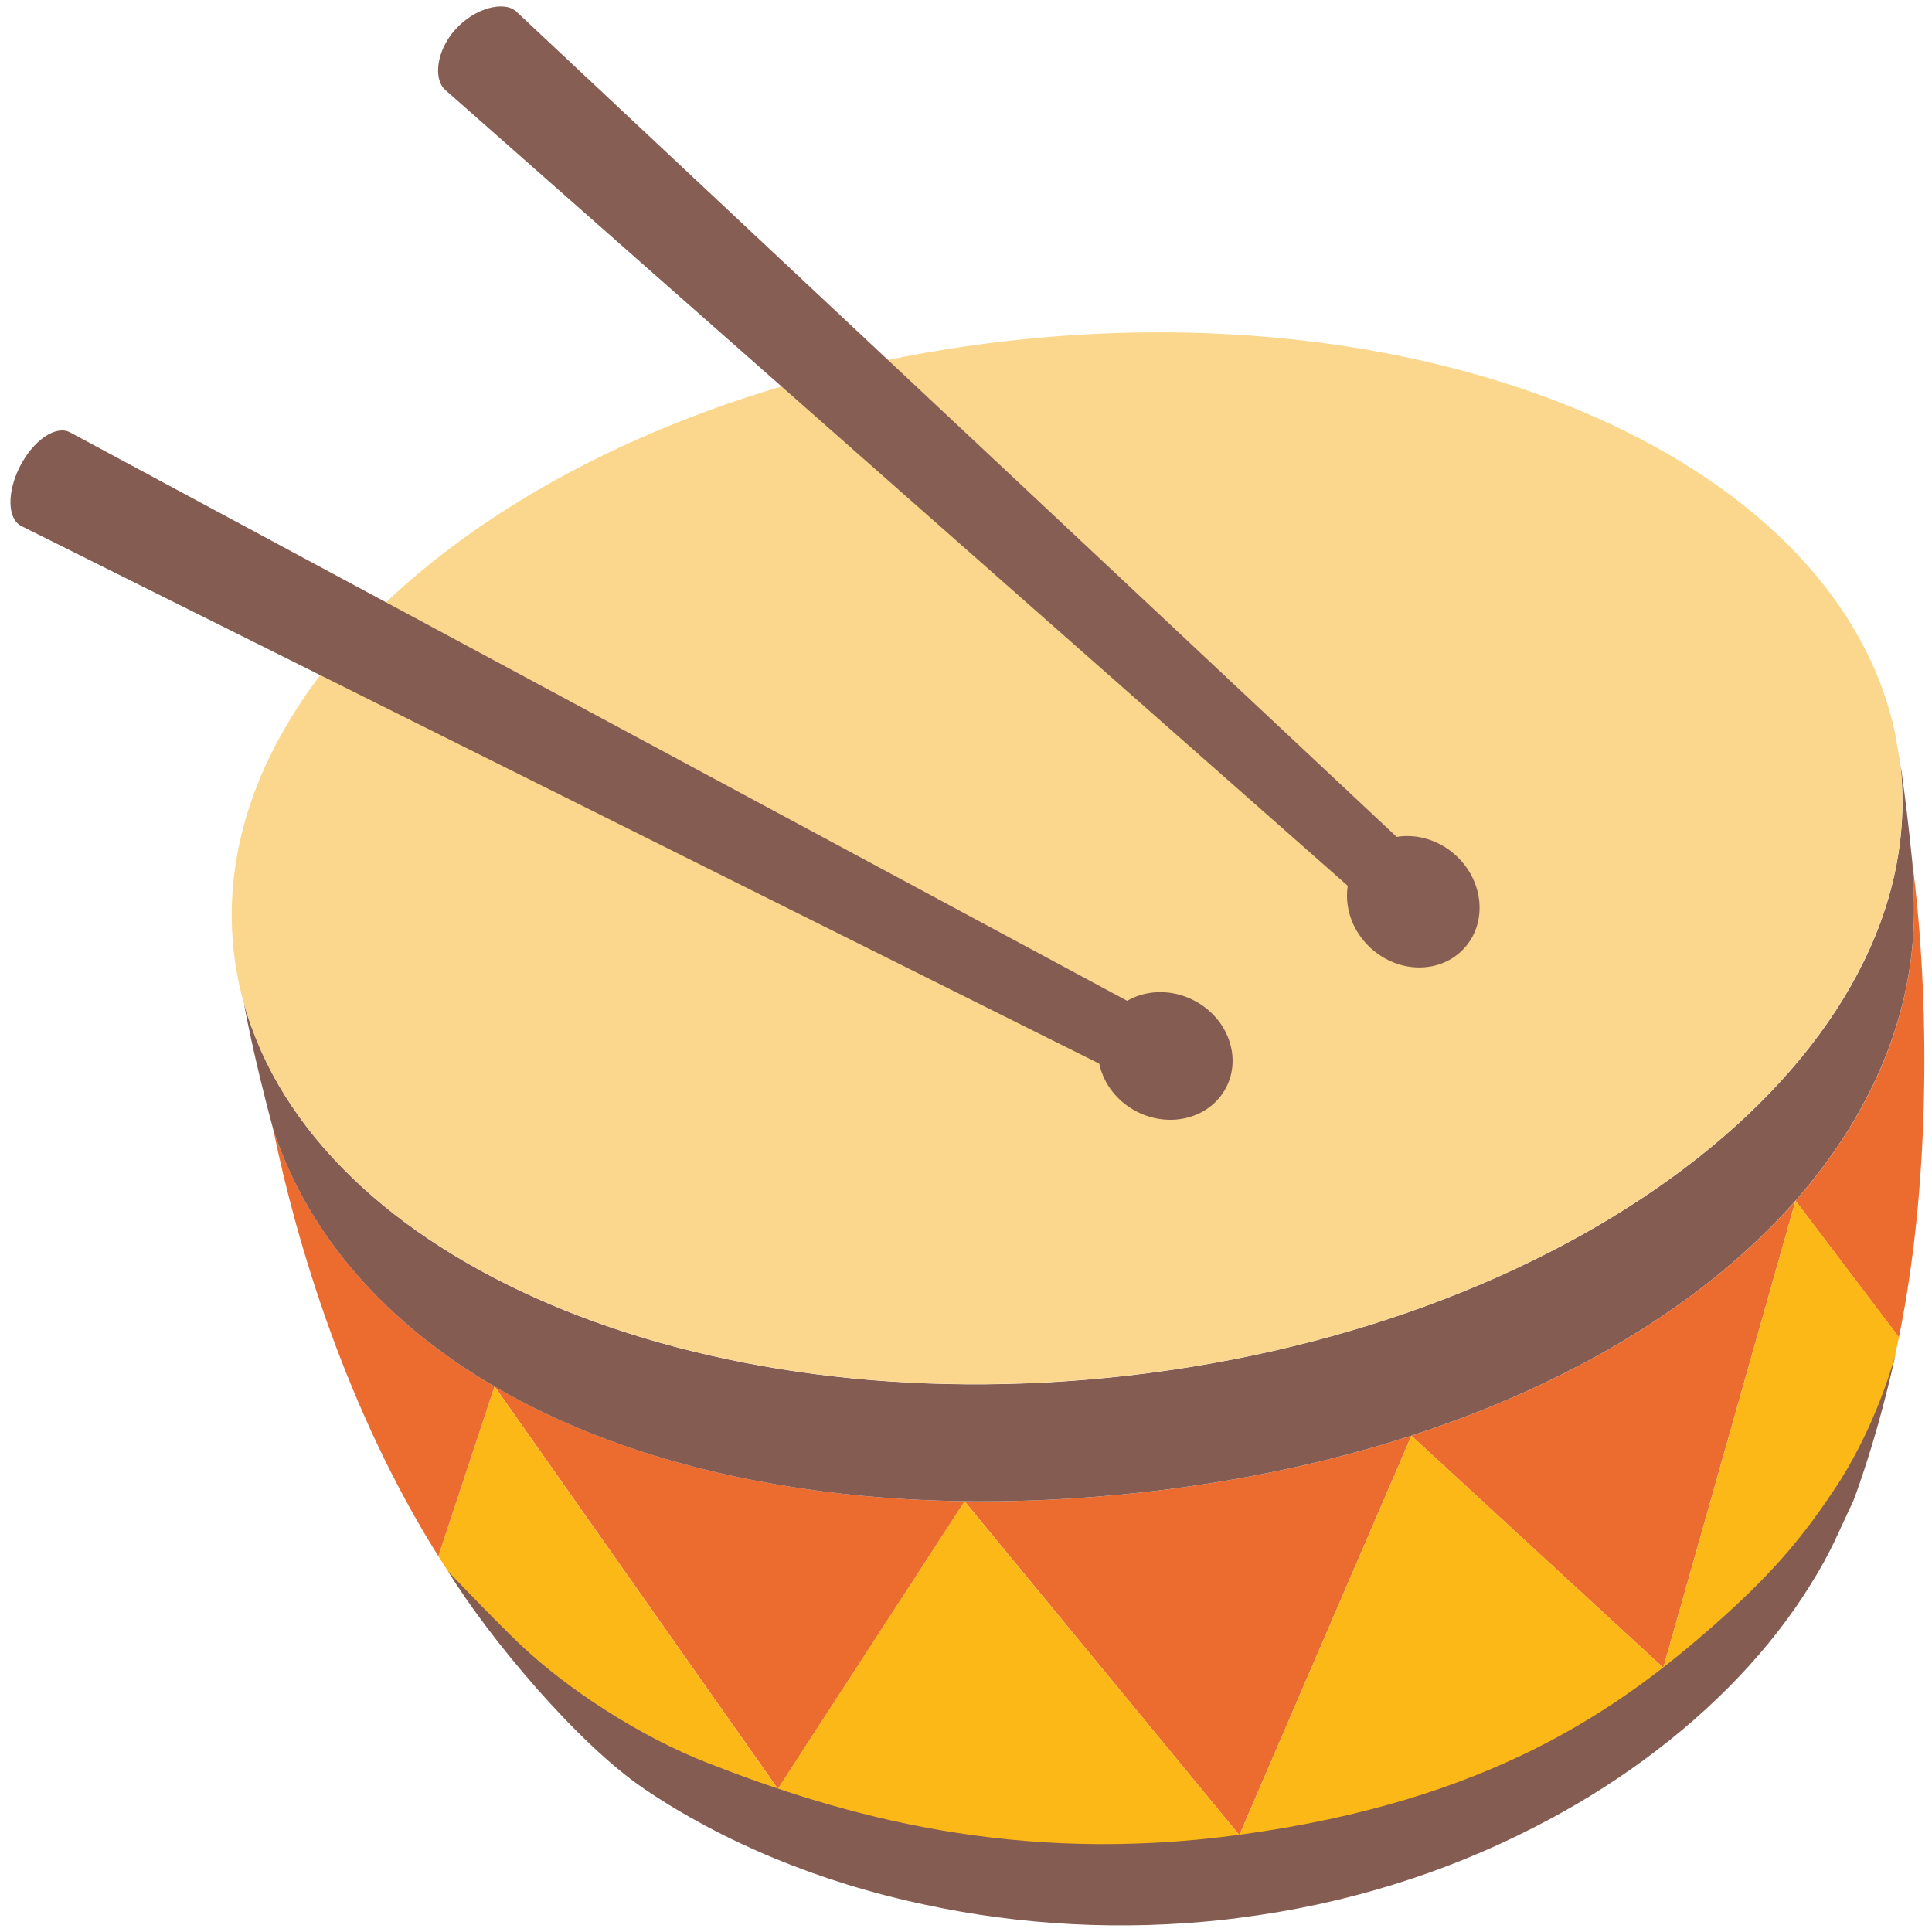
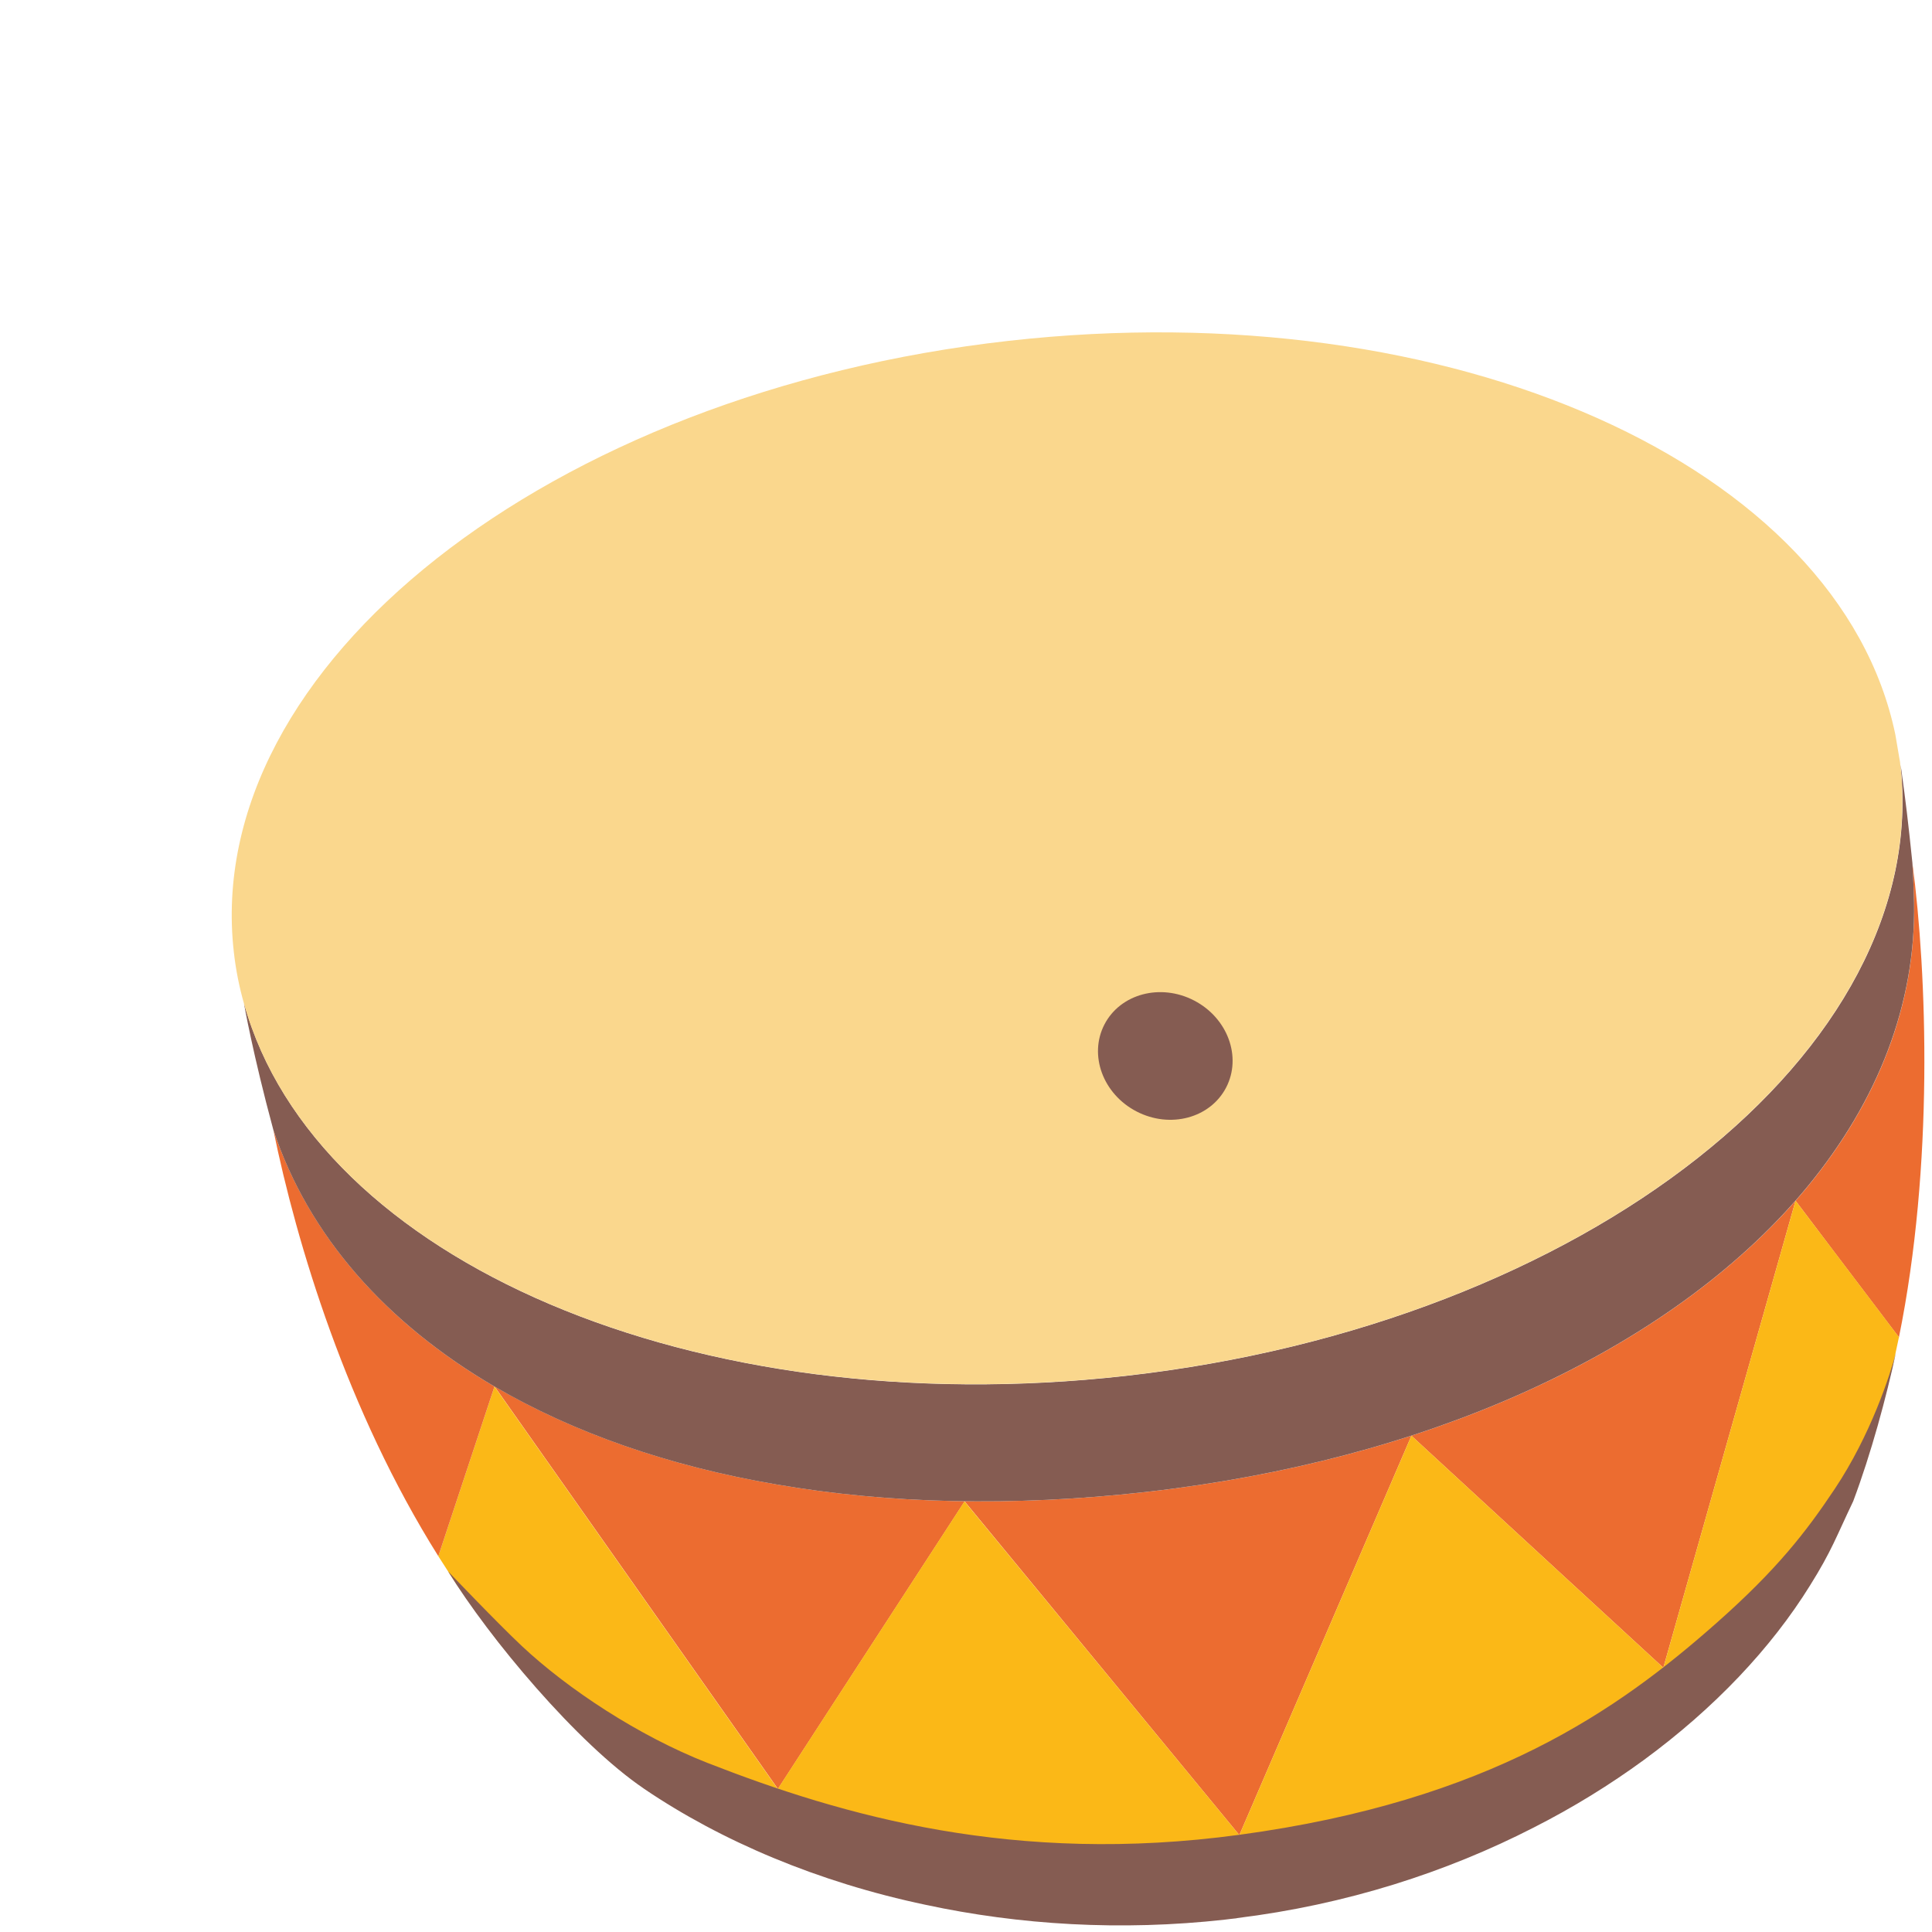
<svg xmlns="http://www.w3.org/2000/svg" width="128" height="128" style="enable-background:new 0 0 128 128;">
  <g>
    <path d="M126.7,57.16c0.05,0.83,0.09,1.71,0.11,2.64c0.13,6.72-2.39,13.14-7.03,18.79 c-4.24,5.15-10.26,9.64-17.66,13.13c-6.98,3.3-15.2,5.69-24.33,6.9c-0.63,0.08-1.26,0.16-1.89,0.23 c-8.84,0.99-17.08,0.77-24.44-0.5c-7.16-1.22-13.47-3.44-18.69-6.49l18.77,26.66l3.64-5.61l8.73-13.44L80.81,120l1.3,1.58 l11.4-26.46l10.17,9.37l6.52,6l8.76-30.94l2.32,3.07l4.53,5.98C128.12,77.22,127.68,64.6,126.7,57.16z" style="fill:#EC6C30;" />
    <path d="M118.96,79.55l-8.76,30.94l-6.52-6l-10.17-9.37l-11.4,26.46l-1.3-1.58L63.9,99.47l-8.73,13.44 l-3.64,5.61L32.76,91.86l-3.72,11.24c0.96,1.53,1.98,3.03,3.09,4.47c1.02,1.5,2.4,3.02,3.83,4.61c2,2.21,4.12,4.52,6.68,6.26 c0,0.01,0,0.01,0.01,0.01c5.1,3.46,11.52,6.19,18.66,7.69c6.19,1.33,12.93,1.75,19.83,0.98c0.27-0.04,0.53-0.06,0.78-0.09 c0,0,0,0,0-0.01c7.25-0.89,13.9-3.04,19.67-6c2.62-1.33,5.06-2.84,7.29-4.47c4.69-3.44,8.44-7.41,11.02-11.57 c1.44-2.3,2.5-4.67,3.17-7c1.18-2.92,2.07-6.11,2.74-9.39l-4.53-5.98L118.96,79.55z" style="fill:#FBB817;" />
    <path d="M18.11,74.86c1.55,7.57,4.87,18.59,10.93,28.24l3.72-11.24C25.56,87.65,20.44,81.85,18.11,74.86z" style="fill:#EC6C30;" />
  </g>
  <path d="M119.77,78.59c-4.24,5.15-10.26,9.64-17.66,13.13c-6.98,3.3-15.2,5.69-24.33,6.9 c-0.63,0.08-1.26,0.16-1.89,0.23c-8.84,0.99-17.08,0.77-24.44-0.5c-7.16-1.22-13.47-3.44-18.69-6.49c-7.2-4.21-12.33-10.01-14.65-17 c-1.36-5.03-1.94-8.34-1.94-8.34h0.01c4.75,16.98,29.78,27.84,58.38,24.64c30.49-3.43,53.48-21.55,51.35-40.48 c0.04,0.19,0.07,0.37,0.09,0.55c0.01,0.06,0.02,0.12,0.02,0.16c0.19,1.34,0.43,3.3,0.67,5.67c0,0.02,0.01,0.06,0.01,0.09 c0.05,0.83,0.09,1.71,0.11,2.64C126.93,66.52,124.41,72.94,119.77,78.59z" style="fill:#855C52;" />
  <path d="M125.9,50.67c2.13,18.93-20.86,37.06-51.35,40.48c-28.59,3.2-53.63-7.66-58.38-24.64 c-0.32-1.12-0.55-2.27-0.68-3.45c-2.13-18.93,20.86-37.06,51.35-40.48c29.4-3.3,55.03,8.28,58.73,26.08 c0.09,0.53,0.18,1.04,0.26,1.53c0.01,0.09,0.04,0.19,0.05,0.28C125.89,50.54,125.89,50.6,125.9,50.67z" style="fill:#FAD78D;" />
  <g>
-     <path d="M75.38,69.23c-0.89,1.72-1.8,1.64-2.73,1.15L1.41,34.85c-0.93-0.48-0.96-2.26-0.07-3.98l0,0 c0.89-1.72,2.36-2.71,3.29-2.23l70.11,37.7C75.67,66.82,76.27,67.52,75.38,69.23L75.38,69.23z" style="fill:#855C52;" />
    <ellipse cx="77.21" cy="69.99" rx="4.14" ry="4.54" style="fill:#855C52;" transform="matrix(0.46 -0.888 0.888 0.46 -20.464 106.328)" />
  </g>
  <g>
-     <path d="M92.43,58.45c-1.29,1.43-2.16,1.11-2.94,0.41L29.48,5.94c-0.77-0.71-0.59-2.58,0.71-4.01l0,0 c1.3-1.43,3.22-1.88,4-1.18l58.38,54.73C93.33,56.19,93.73,57.02,92.43,58.45L92.43,58.45z" style="fill:#875E54;" />
-     <ellipse cx="93.68" cy="59.73" rx="4.17" ry="4.57" style="fill:#875E54;" transform="matrix(0.672 -0.74 0.74 0.672 -13.519 88.929)" />
-   </g>
+     </g>
  <path d="M42.66,118.5c0,0.01,0,0.01,0.01,0.01c5.1,3.46,11.52,6.19,18.66,7.69 c6.19,1.33,12.93,1.75,19.83,0.98c0.27-0.04,0.53-0.06,0.78-0.09c0,0,0,0,0-0.01c7.25-0.89,13.9-3.04,19.67-6 c2.62-1.33,5.06-2.84,7.29-4.47c4.69-3.44,8.44-7.41,11.02-11.57c1.44-2.3,1.74-3.24,2.86-5.58c1.18-3.14,2.2-6.91,2.83-9.84 c-0.39,1.49-1.67,5.45-4.05,9.02c-1.92,2.88-3.84,5.35-7.84,8.89c-6.48,5.73-14.98,11.78-31.61,14.03 c-14.87,2.02-26.28-1.26-35.23-4.76c-4.57-1.79-9.26-4.89-12.31-7.75c-1.61-1.51-4.88-4.94-4.88-4.94 C32.42,108.55,38.26,115.52,42.66,118.5z" style="fill:#855C52;" />
</svg>